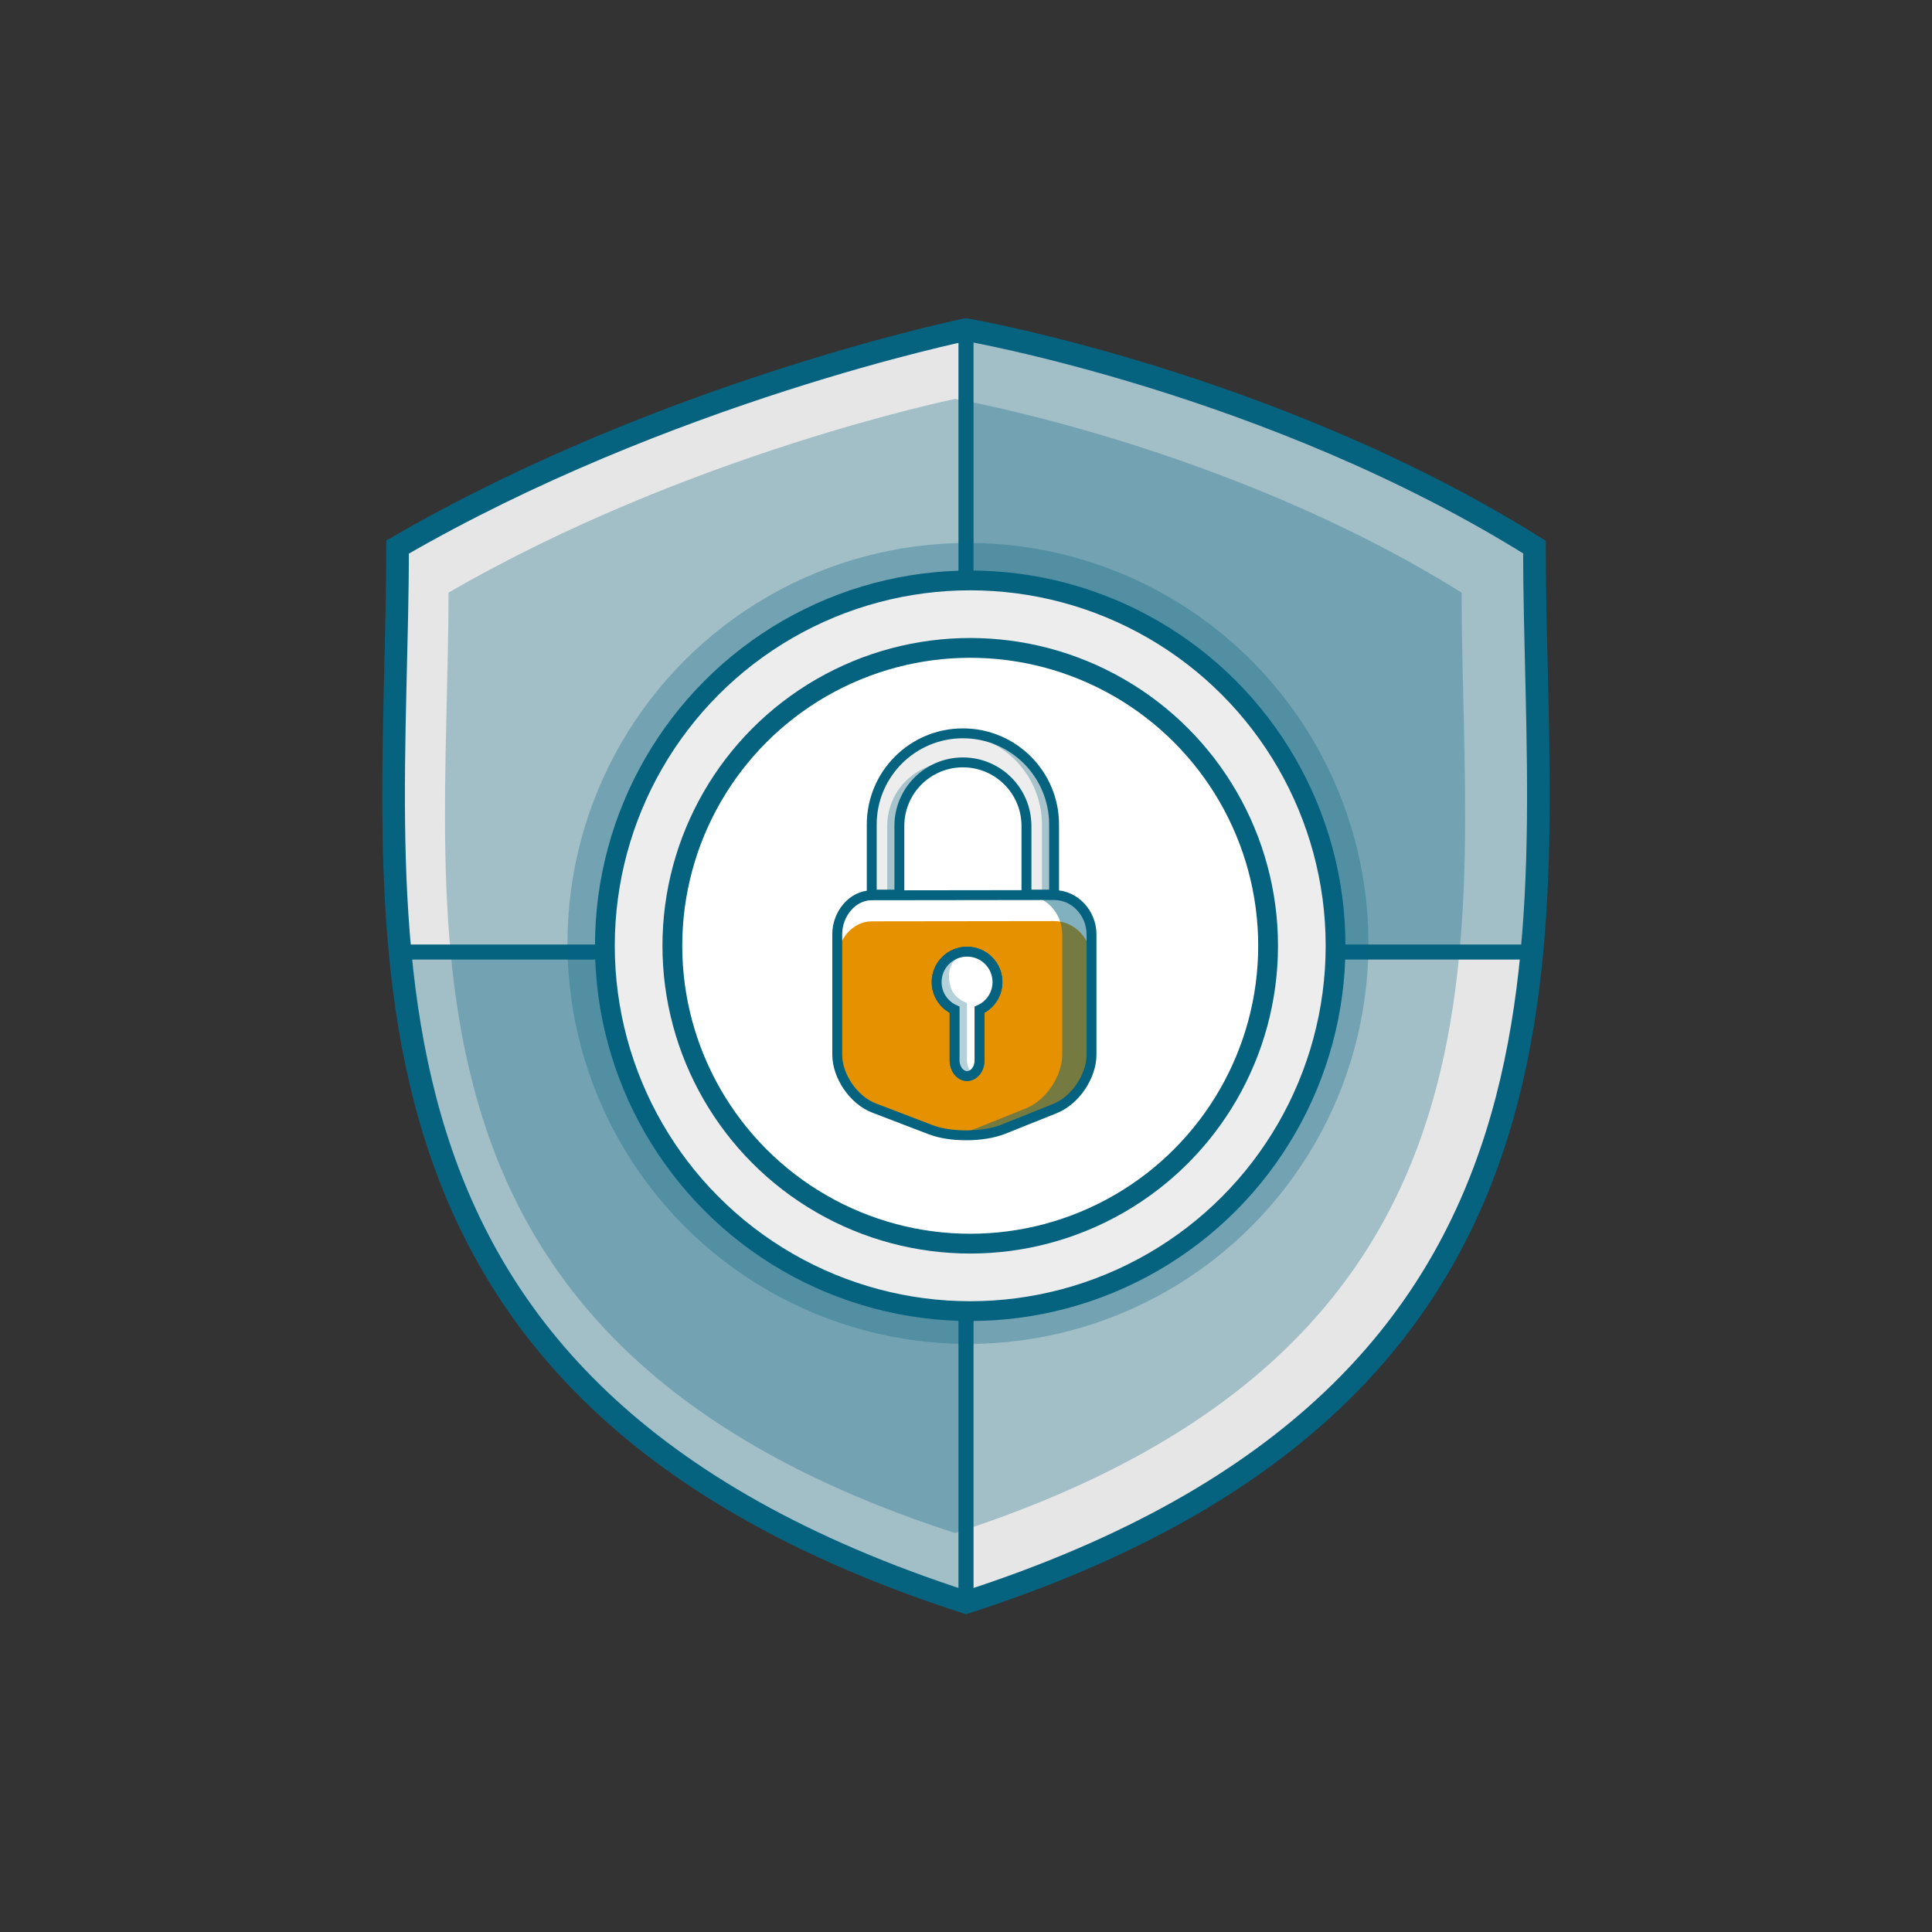
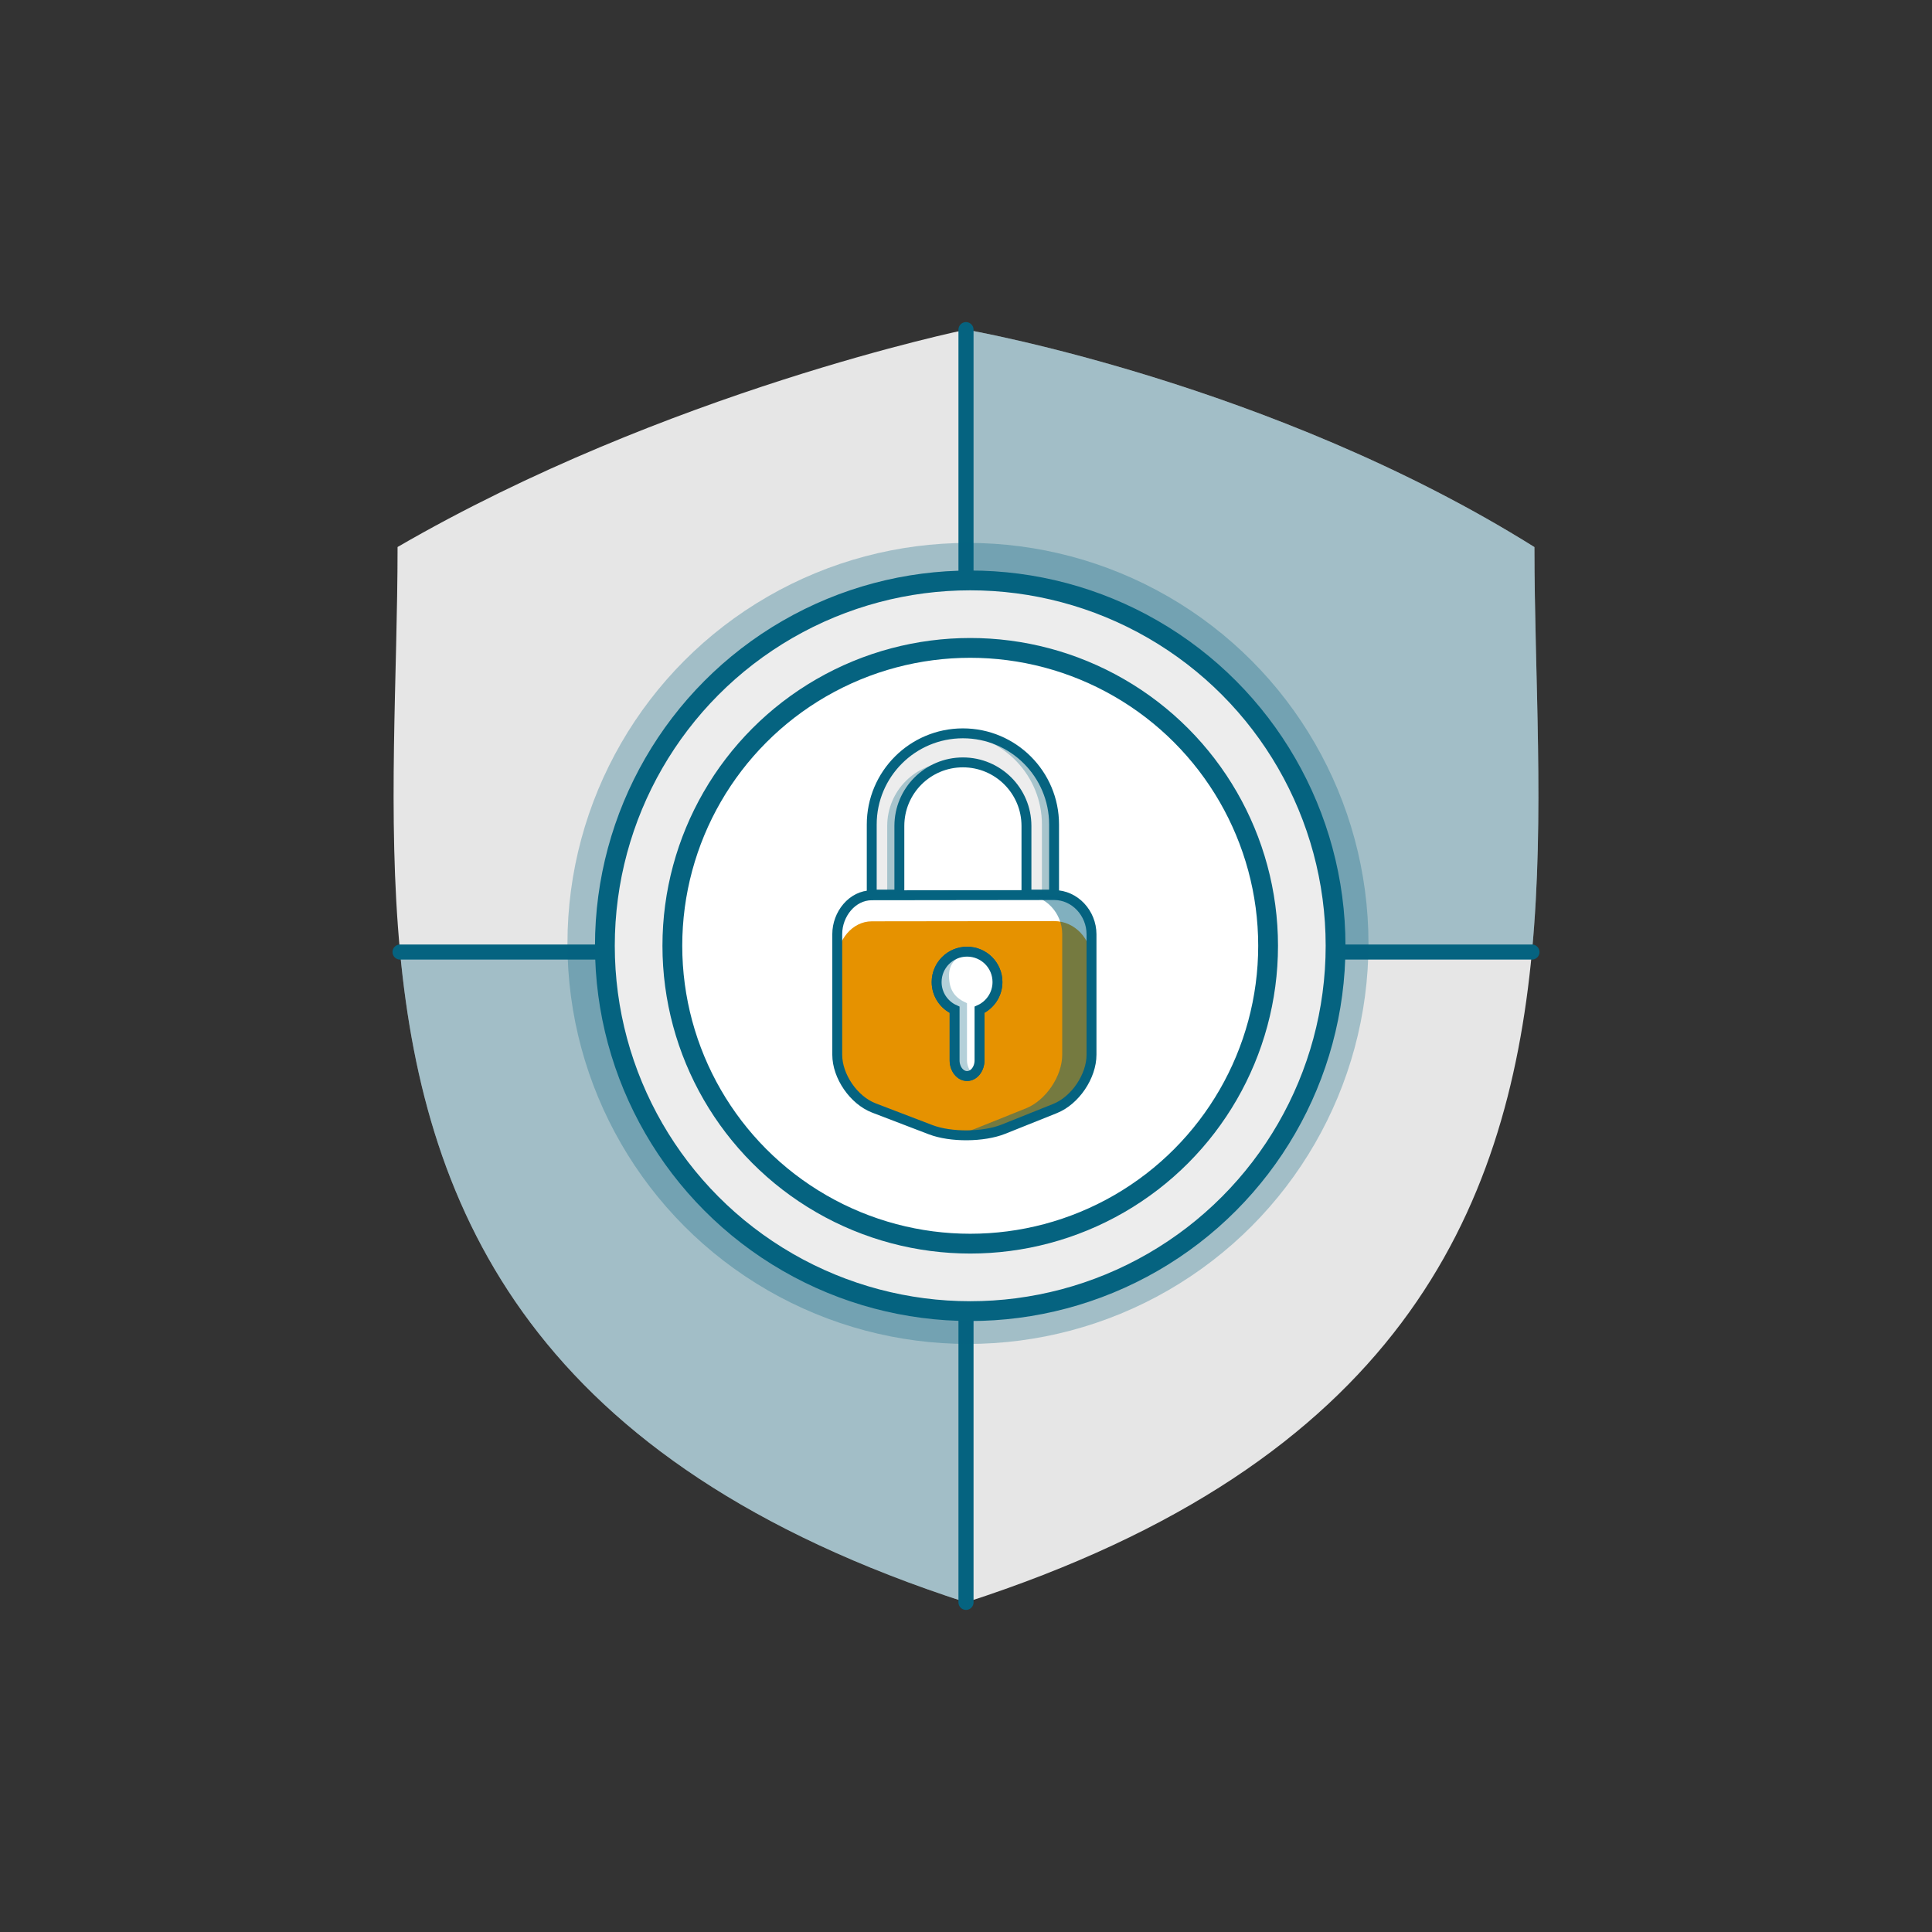
<svg xmlns="http://www.w3.org/2000/svg" version="1.1" id="Ebene_1" x="0px" y="0px" viewBox="0 0 256 256" style="enable-background:new 0 0 256 256;" xml:space="preserve">
  <rect x="0" y="0" width="256" height="256" fill="#333333" stroke="none" />
  <style type="text/css">
	.st0{fill:#E6E6E6;}
	.st1{opacity:0.3;fill:#056380;}
	.st2{fill:none;stroke:#056380;stroke-width:3;stroke-linecap:round;stroke-miterlimit:10;}
	.st3{fill:none;stroke:#056380;stroke-width:2;stroke-linecap:round;stroke-miterlimit:10;}
	.st4{opacity:0.3;}
	.st5{fill:#056380;}
	.st6{opacity:0.3;fill-rule:evenodd;clip-rule:evenodd;fill:#056380;}
	
		.st7{fill-rule:evenodd;clip-rule:evenodd;fill:#EDEDED;stroke:#056380;stroke-width:2.623;stroke-linecap:round;stroke-miterlimit:10;}
	
		.st8{fill-rule:evenodd;clip-rule:evenodd;fill:#FFFFFF;stroke:#056380;stroke-width:2.623;stroke-linecap:round;stroke-miterlimit:10;}
	.st9{fill:#FFFFFF;}
	.st10{fill:#E69200;}
	.st11{fill:none;}
	.st12{fill:none;stroke:#056380;stroke-width:1.312;stroke-linecap:round;stroke-miterlimit:10;}
	.st13{fill:#FFFFFF;stroke:#056380;stroke-width:1.312;stroke-linecap:round;stroke-miterlimit:10;}
	.st14{fill:#EDEDED;stroke:#056380;stroke-width:1.312;stroke-linecap:round;stroke-miterlimit:10;}
	.st15{opacity:0.5;fill:#056380;}
	.st16{fill:#EDEDED;}
	.st17{fill:none;stroke:#056380;stroke-width:2.321;stroke-linecap:round;stroke-miterlimit:10;}
	.st18{fill:#FFFFFF;stroke:#056380;stroke-width:2.321;stroke-linecap:round;stroke-miterlimit:10;}
	.st19{opacity:0.2;fill:#056380;}
	.st20{fill:#0A6481;}
	.st21{fill:#2D3E50;}
	.st22{opacity:0.15;fill:#056380;}
	.st23{fill:#EDEDED;stroke:#056380;stroke-width:0.872;stroke-linecap:round;stroke-miterlimit:10;}
	.st24{fill:#FFFFFF;stroke:#056380;stroke-width:0.581;stroke-linecap:round;stroke-miterlimit:10;}
	.st25{fill:#A0AA28;stroke:#056380;stroke-width:0.581;stroke-linecap:round;stroke-miterlimit:10;}
	.st26{fill:#F9AF3F;stroke:#056380;stroke-width:0.581;stroke-linecap:round;stroke-miterlimit:10;}
	.st27{fill:#EDEDED;stroke:#056380;stroke-width:0.811;stroke-linecap:round;stroke-miterlimit:10;}
	.st28{fill:#FFFFFF;stroke:#056380;stroke-width:0.541;stroke-linecap:round;stroke-miterlimit:10;}
	.st29{fill:none;stroke:#056380;stroke-width:0.541;stroke-linecap:round;stroke-miterlimit:10;}
	.st30{fill:#FFFFFF;stroke:#056380;stroke-width:0.522;stroke-linecap:round;stroke-miterlimit:10;}
	.st31{fill:#EDEDED;stroke:#056380;stroke-width:1.974;stroke-linecap:round;stroke-miterlimit:10;}
	.st32{fill:none;stroke:#056380;stroke-width:0.635;stroke-linecap:round;stroke-miterlimit:10;}
	.st33{fill:none;stroke:#056380;stroke-width:0.635;stroke-miterlimit:10;}
	.st34{fill:#E84B3C;stroke:#056380;stroke-width:0.581;stroke-linecap:round;stroke-miterlimit:10;}
	.st35{fill:#EDEDED;stroke:#056380;stroke-width:0.921;stroke-linecap:round;stroke-miterlimit:10;}
	.st36{fill:#FFFFFF;stroke:#056380;stroke-width:0.614;stroke-linecap:round;stroke-miterlimit:10;}
	.st37{fill:#A0AA28;stroke:#056380;stroke-width:0.614;stroke-linecap:round;stroke-miterlimit:10;}
	.st38{fill:#F9AF3F;stroke:#056380;stroke-width:0.614;stroke-linecap:round;stroke-miterlimit:10;}
	.st39{fill:#EDEDED;stroke:#056380;stroke-width:0.858;stroke-linecap:round;stroke-miterlimit:10;}
	.st40{fill:#FFFFFF;stroke:#056380;stroke-width:0.572;stroke-linecap:round;stroke-miterlimit:10;}
	.st41{fill:none;stroke:#056380;stroke-width:0.572;stroke-linecap:round;stroke-miterlimit:10;}
	.st42{fill:#FFFFFF;stroke:#056380;stroke-width:0.552;stroke-linecap:round;stroke-miterlimit:10;}
</style>
  <g>
    <g>
      <path class="st0" d="M202.99,126.15c1.71-18.1,0.33-36.61,0.33-53.66C168.48,50.68,128,43.68,128,43.68v82.46H202.99z" />
      <path class="st0" d="M128,212.32v-86.17H53.01C56.28,160.76,70.86,193.85,128,212.32z" />
      <g>
        <path class="st0" d="M128,43.68c0,0-39.68,8.14-75.32,28.8c0,17.05-1.38,35.56,0.33,53.66H128V43.68z" />
        <path class="st1" d="M202.99,126.15c1.71-18.1,0.33-36.61,0.33-53.66C168.48,50.68,128,43.68,128,43.68v82.46H202.99z" />
        <path class="st1" d="M128,212.32v-86.17H53.01C56.28,160.76,70.86,193.85,128,212.32z" />
        <path class="st0" d="M128,212.32c57.14-18.47,71.72-51.56,74.99-86.17H128V212.32z" />
      </g>
    </g>
    <g>
-       <path class="st2" d="M203.32,72.49c0,49.66,11.7,111.7-75.32,139.83c-87.03-28.13-75.32-90.17-75.32-139.83    C88.32,51.83,128,43.68,128,43.68S168.48,50.68,203.32,72.49z" />
-     </g>
+       </g>
    <line class="st3" x1="128" y1="43.68" x2="128" y2="212.32" />
    <line class="st3" x1="53.01" y1="126.15" x2="202.99" y2="126.15" />
    <g class="st4">
-       <path class="st5" d="M193.67,78.53c0,44.25,10.43,99.53-67.12,124.6c-77.55-25.06-67.12-80.35-67.12-124.6    c31.76-18.41,67.12-25.67,67.12-25.67S162.62,59.11,193.67,78.53z" />
-     </g>
+       </g>
    <g>
      <circle class="st6" cx="128.26" cy="125.01" r="53.07" />
      <circle class="st7" cx="128.56" cy="125.32" r="48.41" />
      <g>
        <circle class="st8" cx="128.56" cy="125.32" r="39.47" />
      </g>
      <g>
        <g>
          <g>
            <path class="st9" d="M139.68,118.6l-24.16,0.03c-2.6,0-4.58,2.5-4.58,5.15v3.4c0-2.65,1.97-5.15,4.58-5.15l24.16-0.03       c2.76,0,4.94,2.41,4.94,5.18v-3.4C144.62,121.01,142.44,118.6,139.68,118.6z" />
            <path class="st10" d="M139.68,122.05l-24.16,0.03c-2.6,0-4.58,2.5-4.58,5.15v12.53c0,2.85,2.18,6.02,4.85,7.05l7.52,2.88       c2.67,1.02,7.01,0.99,9.66-0.07l6.84-2.74c2.65-1.06,4.82-4.26,4.82-7.12v-12.53C144.62,124.46,142.44,122.05,139.68,122.05z" />
          </g>
          <rect x="119.17" y="118.54" class="st11" width="16.84" height="0.05" />
          <path class="st12" d="M139.68,118.6l-24.16,0.03c-2.6,0-4.58,2.5-4.58,5.15v15.98c0,2.85,2.18,6.02,4.85,7.05l7.52,2.88      c2.67,1.02,7.01,0.99,9.66-0.07l6.84-2.74c2.65-1.06,4.82-4.26,4.82-7.12v-15.98C144.62,121.01,142.44,118.6,139.68,118.6z       M129.79,133.8v6.7c0,1.14-0.74,2.08-1.65,2.08c-0.91,0-1.65-0.93-1.65-2.08v-6.7c-1.4-0.63-2.38-2.04-2.38-3.67      c0-2.22,1.8-4.03,4.03-4.03c2.22,0,4.03,1.8,4.03,4.03C132.17,131.76,131.19,133.17,129.79,133.8z" />
          <path class="st13" d="M128.14,126.1c-2.22,0-4.03,1.8-4.03,4.03c0,1.64,0.98,3.04,2.38,3.67v6.7c0,1.14,0.74,2.08,1.65,2.08      c0.91,0,1.65-0.93,1.65-2.08v-6.7c1.4-0.63,2.38-2.04,2.38-3.67C132.17,127.9,130.37,126.1,128.14,126.1z" />
          <path class="st1" d="M128.13,140.5v-7.57c-1.4-0.63-2.38-1.49-2.38-3.67c0-2.01,1.47-2.79,3.39-3.1      c-0.21-0.03-0.42-0.06-0.64-0.06c-2.22,0-4.03,1.8-4.03,4.03c0,1.64,0.98,3.04,2.38,3.67v6.7c0,1.14,0.74,2.08,1.65,2.08      c0.23,0,0.44-0.06,0.64-0.16C128.55,142.09,128.13,141.35,128.13,140.5z" />
          <path class="st14" d="M119.17,114.62v-5.18c0-4.65,3.77-8.42,8.42-8.42s8.42,3.77,8.42,8.42v5.18v3.92h3.66v-9.29      c0-6.67-5.41-12.08-12.08-12.08c-6.67,0-12.08,5.41-12.08,12.08v9.29h3.66V114.62z" />
          <g class="st4">
            <path class="st5" d="M117.56,109.44v5.18v3.92h1.28v-3.92v-5.18c0-4.44,3.43-8.06,7.78-8.39c-0.21-0.02-0.42-0.03-0.64-0.03       C121.33,101.02,117.56,104.79,117.56,109.44z" />
            <path class="st5" d="M127.26,97.17c-0.21,0-0.43,0.01-0.64,0.02c6.38,0.33,11.44,5.61,11.44,12.07v9.29h1.28v-9.29       C139.34,102.58,133.93,97.17,127.26,97.17z" />
          </g>
        </g>
        <path class="st15" d="M139.68,118.6l-3.83,0c2.74,0.03,4.9,2.42,4.9,5.17v15.98c0,2.85-2.17,6.06-4.82,7.12l-6.84,2.74     c-1.09,0.44-2.47,0.7-3.9,0.78c2.13,0.13,6.15-0.13,7.78-0.78l6.84-2.74c2.65-1.06,4.82-4.26,4.82-7.12v-15.98     C144.62,121.01,142.44,118.6,139.68,118.6z" />
      </g>
    </g>
  </g>
</svg>